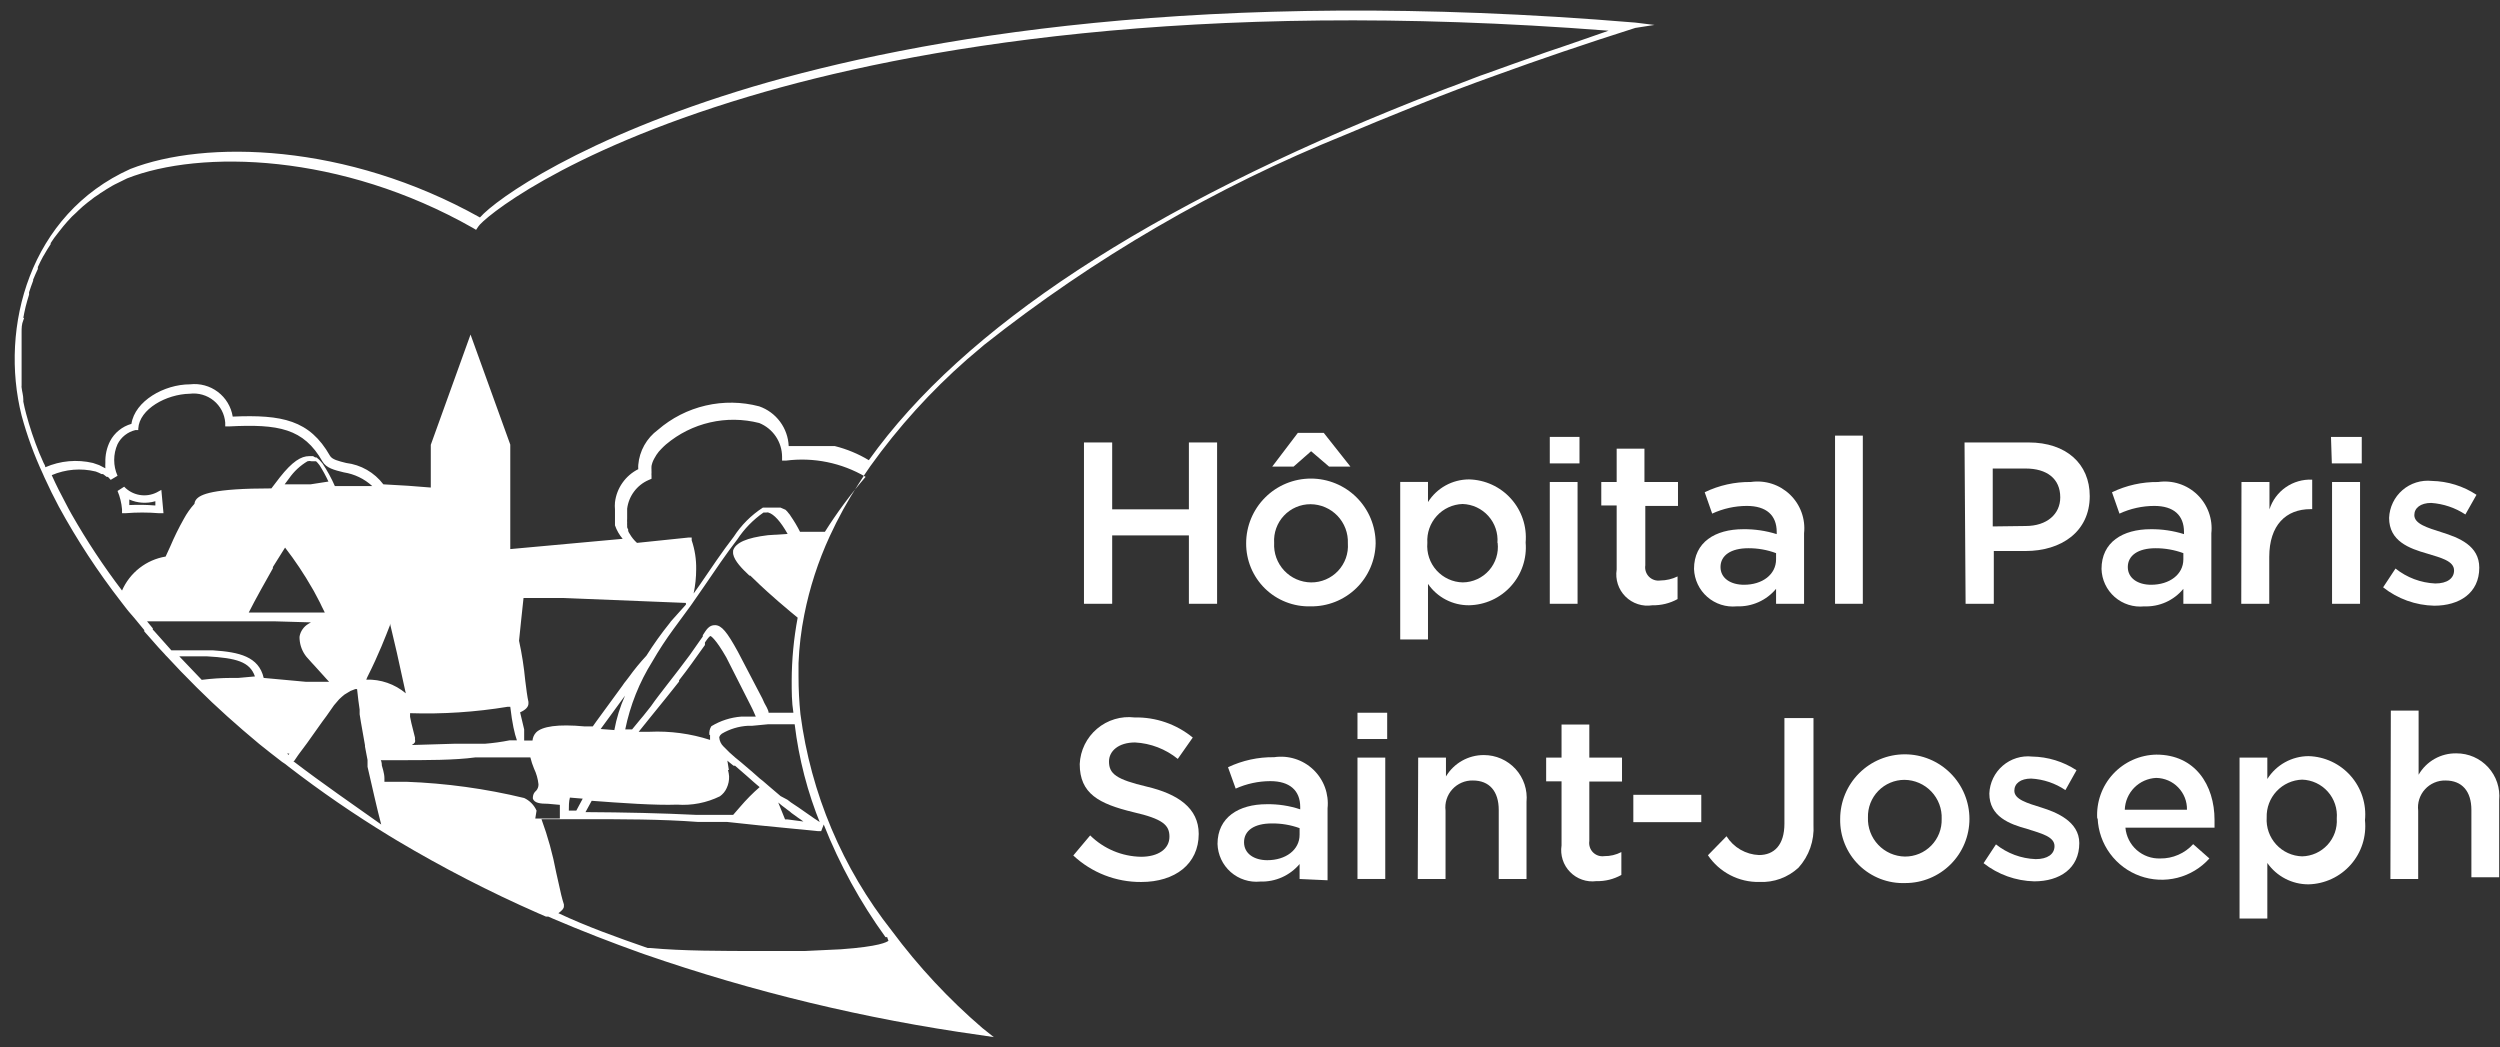
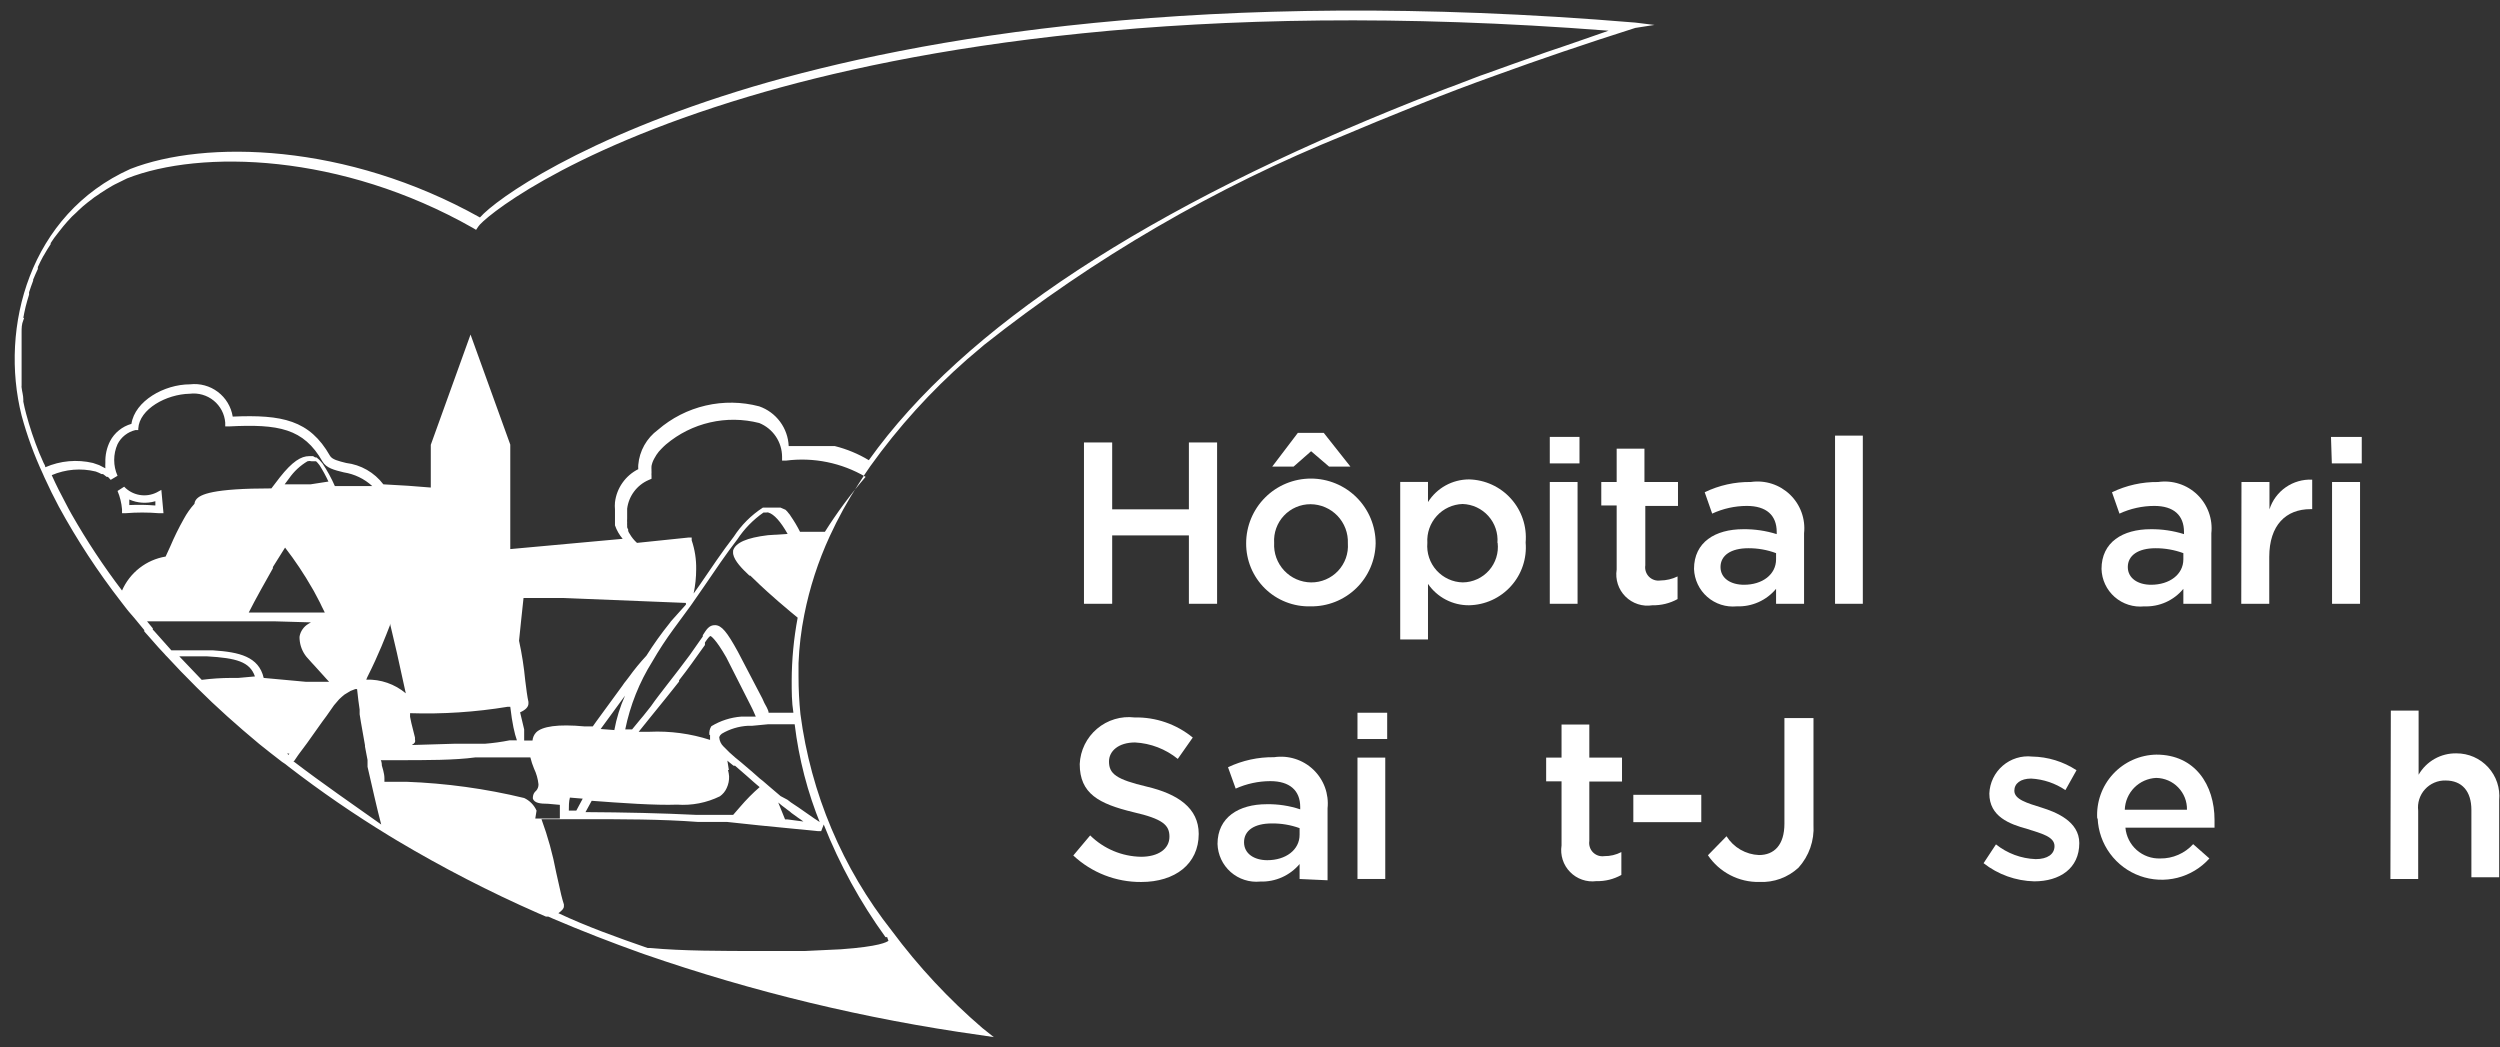
<svg xmlns="http://www.w3.org/2000/svg" width="117" height="49" viewBox="0 0 117 49" fill="none">
  <rect x="0" y="0" width="117" height="49" fill="#333333" stroke="none" />
  <g clip-path="url(#clip0_684_13812)">
    <path d="M50.73 20.707H52.05V23.837H55.64V20.707H56.96V28.257H55.64V25.057H52.05V28.257H50.73V20.707Z" fill="white" />
    <path d="M58.32 25.427C58.32 24.623 58.64 23.852 59.208 23.284C59.776 22.716 60.547 22.397 61.35 22.397C62.154 22.397 62.925 22.716 63.493 23.284C64.061 23.852 64.38 24.623 64.38 25.427C64.374 25.821 64.29 26.21 64.133 26.571C63.976 26.933 63.75 27.26 63.467 27.534C63.183 27.808 62.849 28.023 62.482 28.168C62.116 28.312 61.724 28.384 61.33 28.377C60.937 28.388 60.546 28.319 60.18 28.175C59.814 28.032 59.48 27.816 59.199 27.541C58.919 27.265 58.696 26.936 58.545 26.573C58.394 26.21 58.318 25.82 58.32 25.427ZM60.74 20.257H61.95L63.2 21.837H62.2L61.36 21.117L60.54 21.837H59.54L60.74 20.257ZM63.08 25.427C63.09 25.191 63.051 24.955 62.968 24.734C62.884 24.513 62.757 24.311 62.594 24.14C62.431 23.97 62.234 23.834 62.017 23.74C61.8 23.647 61.567 23.598 61.33 23.597C61.098 23.596 60.867 23.644 60.653 23.736C60.44 23.828 60.247 23.963 60.088 24.133C59.928 24.303 59.806 24.503 59.727 24.722C59.648 24.942 59.615 25.174 59.63 25.407C59.617 25.643 59.651 25.88 59.732 26.103C59.813 26.325 59.938 26.529 60.099 26.702C60.261 26.875 60.456 27.014 60.673 27.109C60.89 27.204 61.124 27.255 61.36 27.257C61.596 27.259 61.83 27.212 62.047 27.119C62.264 27.026 62.459 26.89 62.621 26.718C62.782 26.546 62.906 26.343 62.986 26.12C63.065 25.898 63.097 25.662 63.08 25.427Z" fill="white" />
    <path d="M65.53 22.556H66.83V23.497C67.035 23.172 67.318 22.905 67.654 22.719C67.99 22.534 68.367 22.437 68.75 22.436C69.122 22.445 69.488 22.529 69.825 22.684C70.163 22.839 70.465 23.062 70.713 23.338C70.962 23.615 71.151 23.939 71.269 24.291C71.387 24.643 71.432 25.016 71.4 25.387C71.432 25.756 71.387 26.128 71.269 26.48C71.151 26.832 70.962 27.156 70.713 27.431C70.465 27.707 70.162 27.929 69.825 28.083C69.487 28.237 69.121 28.32 68.75 28.326C68.373 28.329 68.001 28.24 67.666 28.065C67.331 27.891 67.044 27.637 66.83 27.326V29.927H65.53V22.556ZM70.08 25.407C70.098 25.179 70.069 24.95 69.996 24.734C69.923 24.517 69.807 24.318 69.654 24.148C69.502 23.978 69.317 23.841 69.11 23.744C68.903 23.648 68.678 23.594 68.45 23.587C68.221 23.594 67.996 23.648 67.788 23.744C67.58 23.84 67.394 23.977 67.24 24.147C67.086 24.317 66.968 24.516 66.892 24.732C66.817 24.948 66.785 25.178 66.8 25.407C66.78 25.639 66.807 25.873 66.881 26.094C66.954 26.315 67.073 26.519 67.228 26.692C67.384 26.866 67.574 27.005 67.786 27.102C67.998 27.2 68.227 27.252 68.46 27.256C68.693 27.254 68.922 27.202 69.133 27.105C69.344 27.009 69.533 26.868 69.687 26.694C69.84 26.52 69.956 26.315 70.025 26.093C70.095 25.871 70.117 25.637 70.09 25.407H70.08Z" fill="white" />
    <path d="M72.53 20.447H73.92V21.687H72.53V20.447ZM72.53 22.557H73.83V28.257H72.53V22.557Z" fill="white" />
    <path d="M75.66 26.657V23.657H74.94V22.557H75.66V20.997H76.96V22.557H78.53V23.677H77V26.457C76.985 26.553 76.993 26.651 77.023 26.743C77.052 26.835 77.103 26.919 77.171 26.989C77.24 27.058 77.323 27.11 77.415 27.141C77.507 27.172 77.604 27.181 77.7 27.167C77.981 27.165 78.258 27.1 78.51 26.977V28.037C78.15 28.236 77.742 28.336 77.33 28.327C77.103 28.363 76.87 28.345 76.651 28.273C76.432 28.202 76.233 28.08 76.07 27.917C75.907 27.755 75.785 27.555 75.714 27.336C75.643 27.117 75.624 26.885 75.66 26.657Z" fill="white" />
    <path d="M83.12 28.257V27.557C82.897 27.825 82.615 28.039 82.296 28.181C81.977 28.323 81.629 28.39 81.28 28.377C81.032 28.401 80.782 28.375 80.545 28.299C80.307 28.223 80.088 28.099 79.901 27.935C79.713 27.771 79.561 27.57 79.455 27.345C79.348 27.12 79.289 26.876 79.28 26.627C79.28 25.367 80.28 24.767 81.58 24.767C82.112 24.76 82.642 24.838 83.15 24.997V24.897C83.15 24.107 82.66 23.677 81.75 23.677C81.191 23.679 80.638 23.801 80.13 24.037L79.78 23.037C80.453 22.711 81.193 22.547 81.94 22.557C82.27 22.509 82.607 22.538 82.925 22.64C83.242 22.742 83.532 22.916 83.772 23.147C84.013 23.379 84.197 23.662 84.311 23.976C84.425 24.289 84.466 24.625 84.43 24.957V28.257H83.12ZM83.12 25.887C82.704 25.732 82.264 25.654 81.82 25.657C81 25.657 80.52 25.997 80.52 26.537C80.52 27.067 81 27.367 81.62 27.367C82.48 27.367 83.12 26.887 83.12 26.177V25.887Z" fill="white" />
    <path d="M85.88 20.387H87.18V28.257H85.88V20.387Z" fill="white" />
-     <path d="M91.94 20.707H94.94C96.7 20.707 97.8 21.707 97.8 23.217C97.8 24.897 96.45 25.787 94.8 25.787H93.31V28.257H91.99L91.94 20.707ZM94.8 24.617C95.8 24.617 96.42 24.057 96.42 23.277C96.42 22.397 95.79 21.927 94.8 21.927H93.26V24.637L94.8 24.617Z" fill="white" />
    <path d="M102.181 28.258V27.558C101.96 27.826 101.68 28.04 101.362 28.183C101.044 28.325 100.698 28.392 100.351 28.378C100.102 28.404 99.852 28.378 99.614 28.303C99.376 28.228 99.156 28.104 98.968 27.94C98.78 27.775 98.628 27.574 98.522 27.348C98.416 27.122 98.358 26.877 98.351 26.628C98.351 25.367 99.351 24.767 100.651 24.767C101.179 24.761 101.706 24.839 102.211 24.997V24.898C102.211 24.108 101.721 23.677 100.821 23.677C100.258 23.678 99.702 23.801 99.191 24.038L98.841 23.038C99.514 22.714 100.253 22.549 101.001 22.558C101.331 22.51 101.668 22.538 101.985 22.641C102.303 22.743 102.593 22.917 102.833 23.148C103.073 23.38 103.257 23.663 103.371 23.977C103.485 24.29 103.526 24.626 103.491 24.957V28.258H102.181ZM102.181 25.887C101.764 25.734 101.324 25.656 100.881 25.657C100.061 25.657 99.581 25.997 99.581 26.538C99.581 27.067 100.061 27.367 100.671 27.367C101.531 27.367 102.181 26.887 102.181 26.177V25.887Z" fill="white" />
    <path d="M104.901 22.558H106.211V23.838C106.344 23.418 106.613 23.054 106.975 22.803C107.336 22.552 107.771 22.427 108.211 22.448V23.828H108.131C106.991 23.828 106.201 24.567 106.201 26.067V28.258H104.891L104.901 22.558Z" fill="white" />
    <path d="M109.09 20.447H110.53V21.687H109.13L109.09 20.447ZM109.14 22.557H110.45V28.257H109.14V22.557Z" fill="white" />
-     <path d="M111.53 27.487L112.11 26.607C112.641 27.031 113.292 27.276 113.97 27.307C114.53 27.307 114.85 27.067 114.85 26.697C114.85 26.257 114.25 26.107 113.59 25.907C112.75 25.667 111.81 25.327 111.81 24.237C111.82 23.989 111.88 23.746 111.988 23.523C112.095 23.299 112.247 23.1 112.435 22.938C112.622 22.776 112.841 22.654 113.078 22.58C113.314 22.506 113.564 22.481 113.81 22.507C114.554 22.522 115.279 22.747 115.9 23.157L115.38 24.077C114.902 23.763 114.351 23.577 113.78 23.537C113.28 23.537 112.99 23.777 112.99 24.107C112.99 24.517 113.6 24.697 114.26 24.907C115.09 25.167 116.03 25.537 116.03 26.567C116.03 27.757 115.1 28.347 113.92 28.347C113.051 28.328 112.212 28.026 111.53 27.487Z" fill="white" />
    <path d="M50.23 40.037L51.02 39.097C51.656 39.724 52.508 40.082 53.401 40.097C54.211 40.097 54.73 39.727 54.73 39.157C54.73 38.617 54.431 38.327 53.031 38.007C51.431 37.617 50.531 37.147 50.531 35.757C50.545 35.441 50.624 35.131 50.763 34.847C50.903 34.563 51.099 34.311 51.34 34.107C51.581 33.902 51.862 33.749 52.165 33.658C52.468 33.567 52.786 33.539 53.1 33.577C54.09 33.556 55.054 33.89 55.821 34.517L55.12 35.517C54.552 35.056 53.852 34.786 53.12 34.747C52.35 34.747 51.901 35.147 51.901 35.637C51.901 36.217 52.24 36.477 53.681 36.817C55.12 37.157 56.1 37.817 56.1 39.027C56.1 40.437 54.99 41.277 53.41 41.277C52.231 41.286 51.092 40.843 50.23 40.037Z" fill="white" />
    <path d="M60.821 41.137V40.437C60.596 40.704 60.313 40.916 59.995 41.058C59.676 41.2 59.329 41.268 58.98 41.257C58.732 41.282 58.481 41.255 58.243 41.178C58.005 41.102 57.785 40.977 57.597 40.812C57.41 40.647 57.258 40.445 57.152 40.219C57.046 39.992 56.987 39.747 56.98 39.497C56.98 38.247 57.98 37.637 59.281 37.637C59.814 37.628 60.344 37.709 60.85 37.877V37.767C60.85 36.987 60.35 36.557 59.45 36.557C58.892 36.559 58.34 36.678 57.83 36.907L57.471 35.907C58.145 35.587 58.884 35.426 59.63 35.437C59.961 35.388 60.297 35.415 60.615 35.516C60.933 35.617 61.224 35.789 61.465 36.02C61.706 36.251 61.892 36.533 62.007 36.846C62.122 37.16 62.164 37.495 62.13 37.827V41.197L60.821 41.137ZM60.821 38.757C60.404 38.606 59.963 38.532 59.52 38.537C58.7 38.537 58.221 38.867 58.221 39.417C58.221 39.957 58.7 40.257 59.31 40.257C60.17 40.257 60.821 39.777 60.821 39.067V38.757Z" fill="white" />
    <path d="M63.53 33.356H64.92V34.586H63.53V33.356ZM63.53 35.456H64.83V41.136H63.53V35.456Z" fill="white" />
-     <path d="M66.371 35.457H67.671V36.337C67.854 36.031 68.113 35.779 68.424 35.603C68.734 35.428 69.084 35.336 69.441 35.337C69.72 35.336 69.997 35.393 70.252 35.505C70.508 35.617 70.738 35.782 70.927 35.988C71.115 36.194 71.258 36.438 71.347 36.703C71.435 36.968 71.467 37.249 71.441 37.527V41.137H70.141V37.907C70.141 37.027 69.701 36.527 68.931 36.527C68.75 36.523 68.571 36.557 68.405 36.629C68.239 36.7 68.09 36.806 67.969 36.94C67.847 37.073 67.756 37.232 67.701 37.404C67.646 37.576 67.629 37.758 67.651 37.937V41.137H66.351L66.371 35.457Z" fill="white" />
    <path d="M73.08 39.567V36.567H72.36V35.457H73.08V33.907H74.38V35.457H75.91V36.577H74.38V39.357C74.365 39.453 74.373 39.551 74.403 39.643C74.432 39.736 74.483 39.82 74.551 39.889C74.619 39.958 74.703 40.01 74.795 40.041C74.886 40.072 74.984 40.081 75.08 40.067C75.359 40.071 75.633 40.005 75.88 39.877V40.947C75.524 41.148 75.119 41.248 74.71 41.237C74.486 41.266 74.258 41.243 74.044 41.168C73.83 41.094 73.637 40.971 73.479 40.809C73.32 40.647 73.202 40.451 73.133 40.235C73.064 40.02 73.046 39.791 73.08 39.567Z" fill="white" />
    <path d="M76.44 37.197H79.62V38.477H76.44V37.197Z" fill="white" />
    <path d="M79.931 40.026L80.801 39.136C80.964 39.395 81.188 39.611 81.452 39.764C81.717 39.917 82.015 40.004 82.321 40.016C83.031 40.016 83.511 39.546 83.511 38.546V33.606H84.871V38.606C84.893 38.97 84.842 39.334 84.722 39.677C84.602 40.02 84.414 40.336 84.171 40.606C83.925 40.834 83.637 41.01 83.323 41.125C83.009 41.24 82.675 41.291 82.341 41.276C81.867 41.286 81.398 41.176 80.977 40.958C80.556 40.74 80.196 40.419 79.931 40.026Z" fill="white" />
-     <path d="M86.12 38.327C86.12 37.525 86.439 36.755 87.006 36.188C87.574 35.62 88.343 35.302 89.145 35.302C89.948 35.302 90.717 35.62 91.284 36.188C91.852 36.755 92.17 37.525 92.17 38.327C92.17 39.122 91.854 39.886 91.292 40.448C90.729 41.011 89.966 41.327 89.17 41.327C88.77 41.342 88.371 41.275 87.997 41.13C87.624 40.985 87.284 40.766 86.998 40.485C86.712 40.204 86.487 39.868 86.336 39.496C86.185 39.125 86.112 38.727 86.12 38.327ZM90.87 38.327C90.88 38.092 90.842 37.857 90.759 37.636C90.676 37.416 90.549 37.215 90.387 37.044C90.225 36.873 90.03 36.737 89.814 36.643C89.598 36.549 89.366 36.499 89.13 36.497C88.901 36.497 88.675 36.542 88.464 36.632C88.253 36.721 88.063 36.851 87.903 37.015C87.744 37.179 87.619 37.374 87.536 37.587C87.453 37.8 87.414 38.028 87.42 38.257C87.411 38.491 87.448 38.725 87.531 38.945C87.613 39.165 87.739 39.366 87.9 39.536C88.061 39.707 88.255 39.843 88.469 39.938C88.684 40.032 88.916 40.083 89.15 40.087C89.38 40.088 89.608 40.043 89.82 39.955C90.031 39.867 90.224 39.736 90.384 39.572C90.544 39.408 90.67 39.213 90.754 38.999C90.837 38.785 90.877 38.556 90.87 38.327Z" fill="white" />
    <path d="M92.831 40.397L93.411 39.517C93.94 39.94 94.593 40.182 95.271 40.207C95.821 40.207 96.151 39.977 96.151 39.597C96.151 39.157 95.541 39.007 94.881 38.797C94.041 38.567 93.101 38.217 93.101 37.137C93.11 36.889 93.171 36.646 93.278 36.422C93.385 36.199 93.538 36 93.725 35.838C93.913 35.675 94.132 35.553 94.368 35.479C94.605 35.405 94.854 35.38 95.101 35.407C95.841 35.419 96.562 35.641 97.181 36.047L96.661 36.977C96.186 36.656 95.633 36.469 95.061 36.437C94.561 36.437 94.271 36.667 94.271 37.007C94.271 37.417 94.881 37.587 95.551 37.797C96.221 38.007 97.311 38.437 97.311 39.457C97.311 40.647 96.391 41.247 95.201 41.247C94.34 41.226 93.508 40.928 92.831 40.397Z" fill="white" />
    <path d="M98.15 38.316C98.126 37.935 98.179 37.553 98.307 37.194C98.434 36.834 98.634 36.504 98.893 36.223C99.152 35.943 99.465 35.718 99.814 35.562C100.162 35.406 100.539 35.322 100.92 35.316C102.73 35.316 103.64 36.736 103.64 38.376C103.64 38.496 103.64 38.606 103.64 38.736H99.47C99.506 39.139 99.695 39.514 99.998 39.782C100.301 40.049 100.696 40.191 101.1 40.176C101.39 40.18 101.677 40.122 101.942 40.006C102.208 39.891 102.445 39.721 102.64 39.506L103.4 40.176C103.002 40.62 102.48 40.935 101.902 41.081C101.323 41.227 100.714 41.197 100.153 40.996C99.591 40.794 99.103 40.429 98.75 39.948C98.397 39.468 98.195 38.892 98.17 38.296L98.15 38.316ZM102.35 37.896C102.354 37.704 102.32 37.512 102.25 37.333C102.179 37.154 102.074 36.99 101.94 36.852C101.807 36.713 101.647 36.602 101.47 36.526C101.293 36.45 101.103 36.409 100.91 36.406C100.523 36.424 100.156 36.587 99.883 36.863C99.611 37.139 99.453 37.508 99.44 37.896H102.35Z" fill="white" />
-     <path d="M104.811 35.457H106.111V36.457C106.316 36.13 106.601 35.861 106.938 35.674C107.276 35.487 107.655 35.388 108.041 35.387C108.415 35.397 108.784 35.485 109.123 35.644C109.463 35.803 109.766 36.031 110.013 36.312C110.261 36.594 110.448 36.923 110.563 37.28C110.678 37.637 110.718 38.014 110.681 38.387C110.719 38.76 110.68 39.137 110.566 39.495C110.452 39.853 110.265 40.183 110.017 40.464C109.769 40.746 109.465 40.974 109.125 41.132C108.785 41.291 108.416 41.378 108.041 41.387C107.662 41.389 107.289 41.299 106.952 41.124C106.616 40.95 106.327 40.697 106.111 40.387V42.987H104.811V35.457ZM109.361 38.307C109.38 38.08 109.352 37.851 109.28 37.635C109.208 37.418 109.093 37.219 108.941 37.049C108.79 36.879 108.605 36.741 108.399 36.644C108.192 36.548 107.968 36.494 107.741 36.487C107.286 36.502 106.856 36.697 106.545 37.029C106.234 37.361 106.067 37.802 106.081 38.257C106.066 38.486 106.097 38.716 106.173 38.933C106.249 39.15 106.369 39.35 106.524 39.52C106.679 39.69 106.866 39.827 107.075 39.922C107.284 40.018 107.511 40.071 107.741 40.077C107.965 40.072 108.186 40.022 108.39 39.929C108.594 39.836 108.777 39.703 108.929 39.538C109.08 39.373 109.196 39.178 109.271 38.967C109.345 38.755 109.375 38.531 109.361 38.307Z" fill="white" />
    <path d="M111.891 33.257H113.191V36.257C113.369 35.947 113.628 35.691 113.939 35.515C114.25 35.339 114.603 35.25 114.961 35.257C115.24 35.256 115.517 35.313 115.773 35.425C116.028 35.537 116.258 35.702 116.446 35.908C116.635 36.114 116.778 36.358 116.867 36.623C116.955 36.888 116.987 37.169 116.961 37.447V41.057H115.661V37.907C115.661 37.027 115.221 36.527 114.451 36.527C114.27 36.523 114.091 36.557 113.925 36.629C113.759 36.7 113.61 36.806 113.489 36.94C113.367 37.073 113.276 37.232 113.221 37.404C113.166 37.576 113.149 37.758 113.171 37.937V41.137H111.871L111.891 33.257Z" fill="white" />
    <path d="M7.331 23.047C7.082 23.17 6.8 23.211 6.526 23.162C6.253 23.114 6.002 22.979 5.811 22.777L5.501 22.977C5.616 23.251 5.687 23.541 5.711 23.837V24.017H5.891C6.4 23.976 6.912 23.976 7.421 24.017H7.651L7.551 22.927L7.331 23.047ZM6.051 23.637C6.051 23.547 6.051 23.457 6.051 23.377C6.435 23.548 6.868 23.576 7.271 23.457V23.657C6.865 23.624 6.457 23.617 6.051 23.637ZM77.431 1.167L76.531 1.057C56.371 -0.623 42.941 1.777 35.231 4.057C27.231 6.447 23.231 9.307 22.461 10.177C16.201 6.677 9.601 6.537 6.101 7.907C1.381 10.027 -0.029 15.317 1.011 19.447C1.265 20.387 1.6 21.304 2.011 22.187L2.081 22.347C2.301 22.827 2.521 23.277 2.751 23.707C3.603 25.269 4.58 26.761 5.671 28.167L5.941 28.517L6.031 28.627L6.281 28.917L6.751 29.487V29.547L6.811 29.617L6.901 29.717L7.421 30.307L7.691 30.597L7.761 30.677L7.831 30.747L8.461 31.417L9.171 32.137L9.231 32.197C10.131 33.097 11.111 33.967 12.131 34.817L12.621 35.207L13.201 35.657L13.351 35.757L13.501 35.877C15.008 37.038 16.577 38.116 18.201 39.107L18.581 39.337C20.709 40.605 22.913 41.741 25.181 42.737L25.551 42.897H25.601H25.661L25.911 43.007C27.221 43.567 28.581 44.097 29.981 44.597L30.151 44.657C35.246 46.423 40.501 47.689 45.841 48.437L46.511 48.537L45.981 48.117C44.403 46.762 42.981 45.236 41.741 43.567C39.426 40.635 37.947 37.131 37.461 33.427C37.401 32.842 37.371 32.255 37.371 31.667C37.371 31.457 37.371 31.247 37.371 31.037C37.401 30.274 37.491 29.515 37.641 28.767C37.891 27.501 38.291 26.269 38.831 25.097C39.221 24.249 39.672 23.43 40.181 22.647C40.351 22.367 40.541 22.097 40.731 21.817C42.045 19.983 43.565 18.305 45.261 16.817L45.921 16.257L46.061 16.137C51.196 12.071 56.887 8.76 62.961 6.307L64.421 5.697L66.491 4.857C67.618 4.404 68.778 3.964 69.971 3.537C72.058 2.777 74.244 2.034 76.531 1.307L77.431 1.167ZM5.711 27.637C4.846 26.5 4.058 25.308 3.351 24.067C3.251 23.897 3.161 23.717 3.071 23.547C2.851 23.137 2.631 22.707 2.421 22.237C3.071 21.959 3.794 21.899 4.481 22.067L4.631 22.127L4.751 22.187H4.821L4.901 22.247L4.991 22.317H5.051L5.181 22.457L5.501 22.267C5.397 22.034 5.344 21.782 5.344 21.527C5.344 21.272 5.397 21.02 5.501 20.787C5.584 20.622 5.702 20.478 5.847 20.364C5.993 20.25 6.161 20.169 6.341 20.127H6.471V20.057C6.521 19.147 7.781 18.447 8.881 18.427C9.079 18.402 9.281 18.418 9.473 18.473C9.665 18.528 9.844 18.621 9.999 18.747C10.155 18.873 10.282 19.03 10.376 19.207C10.469 19.384 10.525 19.578 10.541 19.777V19.957H10.711C13.031 19.837 14.211 20.047 15.091 21.597C15.271 21.907 15.641 21.997 16.091 22.107C16.587 22.185 17.05 22.407 17.421 22.747H15.671C15.509 22.378 15.315 22.023 15.091 21.687L14.941 21.517L14.811 21.407H14.751L14.651 21.347H14.471C14.091 21.347 13.681 21.597 13.091 22.347L12.701 22.857C9.951 22.857 9.371 23.137 9.181 23.377C9.136 23.435 9.108 23.504 9.101 23.577C8.906 23.793 8.738 24.031 8.601 24.287C8.367 24.702 8.157 25.129 7.971 25.567C7.971 25.567 7.811 25.927 7.751 26.047C7.305 26.121 6.885 26.305 6.529 26.583C6.173 26.861 5.891 27.223 5.711 27.637ZM18.251 29.257V29.097V29.177L18.571 30.537L18.991 32.447C18.474 32.013 17.815 31.785 17.141 31.807L17.191 31.687C17.731 30.617 18.061 29.747 18.251 29.257ZM14.531 22.667H13.321L13.531 22.387C13.757 22.062 14.05 21.789 14.391 21.587C14.453 21.569 14.519 21.569 14.581 21.587H14.691H14.741H14.791L14.861 21.657L14.951 21.767C15.108 22.014 15.249 22.271 15.371 22.537L14.531 22.667ZM15.251 28.667H14.541H13.841H13.151H12.641H11.641C11.801 28.347 11.991 27.997 12.211 27.597L12.771 26.597V26.537L13.291 25.707L13.341 25.627C13.812 26.236 14.24 26.878 14.621 27.547L14.691 27.667L14.871 28.007L14.981 28.217C14.981 28.217 15.091 28.457 15.211 28.687L15.251 28.667ZM11.151 31.727H10.821C10.359 31.728 9.898 31.758 9.441 31.817L8.391 30.717H9.231H9.691C11.061 30.797 11.691 30.967 11.931 31.657L11.151 31.727ZM13.511 35.327L13.431 35.267H13.541L13.511 35.327ZM12.341 31.727C12.111 30.727 11.191 30.517 9.981 30.437H9.731H9.181H9.131H8.021L7.211 29.527L7.151 29.467V29.407L6.881 29.077H8.231H11.381H12.491H12.811L14.551 29.127L14.431 29.197C14.325 29.259 14.235 29.343 14.164 29.443C14.093 29.543 14.044 29.657 14.021 29.777C14.016 29.824 14.016 29.871 14.021 29.917C14.041 30.217 14.153 30.503 14.341 30.737L14.591 31.017L14.721 31.157L15.281 31.777L15.401 31.907H15.131H14.301L12.341 31.727ZM13.771 35.607L13.941 35.357L13.991 35.287L14.371 34.777L15.081 33.777L15.281 33.507L15.631 33.007L15.871 32.727L16.001 32.607L16.121 32.507L16.401 32.337L16.631 32.247H16.711L16.771 32.777L16.831 33.207V33.427L16.891 33.797L17.081 34.877C17.082 34.897 17.082 34.917 17.081 34.937L17.151 35.307L17.201 35.567C17.201 35.627 17.201 35.687 17.201 35.737V35.887L17.431 36.887L17.511 37.237L17.631 37.747C17.631 37.747 17.741 38.217 17.841 38.587C16.531 37.657 15.091 36.667 13.731 35.627L13.771 35.607ZM25.111 37.937C24.995 37.677 24.789 37.467 24.531 37.347C22.721 36.909 20.872 36.655 19.011 36.587H18.441H17.991V36.417C17.991 36.187 17.881 35.877 17.871 35.827C17.871 35.827 17.871 35.657 17.821 35.577H18.531C20.001 35.577 21.281 35.577 22.241 35.447H22.581H22.741H22.881H23.071H23.161H23.351H23.411H23.581H23.641H23.791H23.971H24.091H24.161H24.821C24.864 35.625 24.921 35.798 24.991 35.967C25.103 36.2 25.174 36.45 25.201 36.707C25.204 36.818 25.165 36.925 25.091 37.007C25.047 37.041 25.012 37.083 24.986 37.131C24.96 37.179 24.945 37.233 24.941 37.287C24.936 37.32 24.936 37.354 24.941 37.387C25.021 37.577 25.261 37.617 25.651 37.617L26.201 37.667V37.987V38.307H25.051L25.111 37.937ZM35.111 26.937L35.311 27.127C35.541 27.357 36.161 27.937 36.991 28.627L37.331 28.907C37.148 29.88 37.054 30.867 37.051 31.857C37.051 32.357 37.051 32.857 37.131 33.357H35.971C35.971 33.227 35.811 32.977 35.771 32.897L35.681 32.697L34.531 30.497C34.021 29.567 33.771 29.267 33.471 29.257C33.171 29.247 33.051 29.487 32.891 29.727V29.787L32.281 30.657L31.761 31.347L31.211 32.057C30.961 32.387 30.701 32.707 30.461 33.057L30.111 33.497L29.951 33.687L29.581 34.137H29.261C29.49 33.01 29.92 31.932 30.531 30.957C30.835 30.429 31.169 29.918 31.531 29.427L32.331 28.337L32.671 27.847L32.921 27.487C33.451 26.707 34.001 25.897 34.511 25.237C34.835 24.747 35.249 24.323 35.731 23.987H35.861C35.893 23.977 35.928 23.977 35.961 23.987C36.227 24.067 36.528 24.4 36.861 24.987L35.941 25.047C34.941 25.167 34.431 25.397 34.311 25.757C34.306 25.814 34.306 25.87 34.311 25.927C34.371 26.257 34.741 26.627 35.071 26.937H35.111ZM34.111 36.037L34.041 35.597L34.121 35.667L34.331 35.837H34.401L34.931 36.297L35.281 36.607L35.421 36.727L35.551 36.837C35.225 37.121 34.921 37.428 34.641 37.757L34.311 38.137H34.011H33.761H33.711H33.481H32.611C30.981 38.057 29.231 38.017 27.401 38.007L27.691 37.477C29.011 37.577 30.691 37.697 31.691 37.657C32.38 37.706 33.07 37.572 33.691 37.267C33.831 37.169 33.942 37.034 34.011 36.877C34.091 36.705 34.129 36.517 34.121 36.327C34.113 36.229 34.096 36.132 34.071 36.037H34.111ZM28.111 34.117L29.251 32.557C29.021 33.072 28.853 33.612 28.751 34.167L28.111 34.117ZM33.231 34.397V34.457C33.227 34.514 33.227 34.571 33.231 34.627C32.318 34.332 31.359 34.203 30.401 34.247H29.891C30.241 33.817 30.691 33.247 31.151 32.687L31.471 32.287L31.781 31.897V31.837L32.081 31.447L32.361 31.067L32.991 30.187V30.127V30.067C33.171 29.797 33.231 29.767 33.251 29.767C33.271 29.767 33.501 29.907 33.991 30.767L35.111 32.977L35.211 33.177C35.211 33.177 35.301 33.367 35.371 33.537H34.891H34.691C34.195 33.575 33.715 33.729 33.291 33.987C33.213 34.109 33.181 34.254 33.201 34.397H33.231ZM31.401 29.077L31.351 29.147C30.955 29.639 30.587 30.153 30.251 30.687C29.957 31.003 29.683 31.337 29.431 31.687L29.301 31.857C29.239 31.93 29.182 32.007 29.131 32.087L27.911 33.757L27.741 33.997H27.371C26.101 33.877 25.371 33.997 25.091 34.277C24.993 34.381 24.933 34.515 24.921 34.657H24.531V34.537V34.437V34.307C24.531 34.247 24.531 34.197 24.531 34.137C24.471 33.897 24.411 33.627 24.341 33.337C24.591 33.227 24.731 33.087 24.731 32.927C24.731 32.767 24.731 32.877 24.731 32.847C24.681 32.637 24.631 32.257 24.581 31.847C24.522 31.222 24.425 30.601 24.291 29.987C24.291 29.937 24.471 28.277 24.501 27.987H25.691H26.381L32.101 28.217C32.101 28.217 32.101 28.217 32.101 28.297L31.401 29.077ZM27.271 37.377L26.971 37.937H26.621C26.621 37.747 26.621 37.507 26.671 37.327L27.271 37.377ZM24.271 34.647H24.201H24.101H23.991H23.851C23.471 34.723 23.087 34.776 22.701 34.807H22.531H22.251H21.911H21.271L19.271 34.867C19.331 34.837 19.383 34.793 19.421 34.737C19.434 34.695 19.434 34.649 19.421 34.607C19.425 34.577 19.425 34.547 19.421 34.517L19.251 33.837L19.191 33.547V33.377C20.72 33.426 22.251 33.326 23.761 33.077H23.881C23.971 33.857 24.081 34.337 24.191 34.647H24.271ZM41.521 43.857C41.536 43.915 41.556 43.972 41.581 44.027C41.511 44.087 41.171 44.297 39.351 44.427L37.661 44.507H35.561C33.821 44.507 31.921 44.507 30.441 44.367H30.311C28.871 43.867 27.471 43.367 26.131 42.737C26.301 42.617 26.391 42.517 26.391 42.417C26.395 42.387 26.395 42.357 26.391 42.327C26.311 42.087 26.221 41.717 26.141 41.327L26.031 40.837C25.871 39.986 25.64 39.15 25.341 38.337H27.181C29.121 38.337 30.961 38.337 32.671 38.467H33.541H34.031L35.531 38.627L38.281 38.897H38.431L38.551 38.587C39.291 40.457 40.262 42.227 41.441 43.857H41.521ZM36.421 37.557L36.601 37.707L36.761 37.827L36.851 37.897L36.961 37.977L37.041 38.047L37.331 38.257L37.491 38.367L37.601 38.447L36.841 38.347H36.741L36.421 37.557ZM38.491 38.557C37.971 38.227 37.491 37.857 37.021 37.557L36.851 37.427L36.531 37.257L35.991 36.797L35.701 36.547L35.561 36.437L35.221 36.137L34.671 35.667L34.401 35.447C34.211 35.288 34.031 35.117 33.861 34.937C33.745 34.826 33.674 34.677 33.661 34.517C33.661 34.517 33.661 34.427 33.781 34.337C34.152 34.118 34.57 33.991 35.001 33.967H35.201L35.931 33.897H37.191C37.385 35.511 37.795 37.092 38.411 38.597L38.491 38.557ZM38.661 24.887H37.441C37.312 24.63 37.165 24.383 37.001 24.147C36.98 24.107 36.953 24.069 36.921 24.037L36.841 23.937C36.817 23.908 36.79 23.881 36.761 23.857L36.531 23.757H36.461H36.411H36.351H36.281H36.221H35.841H35.701C35.157 24.109 34.693 24.573 34.341 25.117C33.821 25.787 33.271 26.607 32.731 27.397L32.461 27.777C32.541 27.402 32.581 27.02 32.581 26.637C32.589 26.178 32.518 25.722 32.371 25.287V25.157H32.221L29.811 25.407C29.676 25.286 29.561 25.144 29.471 24.987C29.442 24.947 29.418 24.903 29.401 24.857C29.395 24.834 29.395 24.81 29.401 24.787C29.38 24.752 29.363 24.715 29.351 24.677V24.567C29.346 24.537 29.346 24.507 29.351 24.477C29.346 24.407 29.346 24.337 29.351 24.267C29.351 24.197 29.351 24.137 29.351 24.077C29.351 24.017 29.351 23.897 29.351 23.807C29.387 23.516 29.498 23.24 29.674 23.005C29.849 22.77 30.082 22.584 30.351 22.467L30.491 22.407V22.257C30.486 22.214 30.486 22.17 30.491 22.127V22.067C30.486 22.047 30.486 22.027 30.491 22.007C30.486 21.941 30.486 21.874 30.491 21.807C30.503 21.746 30.52 21.686 30.541 21.627C30.563 21.569 30.59 21.512 30.621 21.457L30.721 21.287L30.831 21.137L30.951 21.007C30.985 20.968 31.022 20.931 31.061 20.897L31.171 20.797C31.766 20.296 32.471 19.943 33.23 19.769C33.988 19.595 34.777 19.605 35.531 19.797C35.846 19.924 36.116 20.143 36.307 20.424C36.497 20.705 36.6 21.037 36.601 21.377V21.557H36.781C38.074 21.39 39.386 21.657 40.511 22.317C39.802 23.137 39.157 24.009 38.581 24.927L38.661 24.887ZM73.991 1.887L73.181 2.167L72.381 2.437L71.311 2.817L70.801 2.997L69.551 3.447L69.261 3.547L67.931 4.057L67.761 4.117L66.311 4.677C53.721 9.677 45.111 15.307 40.661 21.537C40.167 21.239 39.631 21.017 39.071 20.877H38.851H38.631H38.421H38.361H38.151H36.911C36.894 20.465 36.753 20.067 36.507 19.735C36.261 19.403 35.921 19.153 35.531 19.017C34.711 18.801 33.85 18.788 33.025 18.98C32.199 19.171 31.432 19.562 30.791 20.117C30.529 20.309 30.312 20.555 30.153 20.837C29.994 21.12 29.898 21.434 29.871 21.757C29.866 21.824 29.866 21.89 29.871 21.957C29.575 22.105 29.321 22.324 29.131 22.595C28.94 22.865 28.82 23.179 28.781 23.507C28.77 23.62 28.77 23.734 28.781 23.847C28.781 23.917 28.781 23.987 28.781 24.057C28.781 24.127 28.781 24.117 28.781 24.147C28.781 24.177 28.781 24.227 28.781 24.267V24.377C28.781 24.377 28.781 24.377 28.781 24.457C28.781 24.537 28.781 24.547 28.781 24.587C28.861 24.817 28.983 25.031 29.141 25.217L23.881 25.697C23.881 25.327 23.881 20.807 23.881 20.807L22.021 15.657L20.161 20.817C20.161 20.817 20.161 22.527 20.161 22.817C19.494 22.757 18.754 22.707 17.941 22.667C17.733 22.392 17.471 22.162 17.172 21.99C16.873 21.818 16.543 21.709 16.201 21.667C15.841 21.577 15.541 21.507 15.441 21.327C14.491 19.657 13.201 19.397 10.891 19.497C10.817 19.036 10.567 18.621 10.194 18.34C9.822 18.059 9.355 17.932 8.891 17.987C7.681 17.987 6.311 18.767 6.151 19.837C5.938 19.897 5.739 19.999 5.567 20.139C5.395 20.278 5.253 20.451 5.151 20.647C4.995 20.957 4.92 21.301 4.931 21.647C4.926 21.737 4.926 21.827 4.931 21.917L4.641 21.767L4.351 21.667C3.605 21.491 2.823 21.561 2.121 21.867C2.121 21.777 2.041 21.687 2.011 21.597C1.981 21.507 1.891 21.337 1.841 21.207C1.595 20.604 1.388 19.986 1.221 19.357C1.171 19.177 1.131 18.987 1.091 18.797C1.095 18.764 1.095 18.73 1.091 18.697C1.091 18.507 1.031 18.327 1.011 18.137C1.006 18.104 1.006 18.07 1.011 18.037C1.011 17.857 1.011 17.677 1.011 17.497C1.011 17.307 1.011 17.117 1.011 16.917V16.797C1.011 16.607 1.011 16.427 1.011 16.237V16.157C1.011 15.987 1.011 15.817 1.011 15.647C1.011 15.477 1.011 15.577 1.011 15.547C1.011 15.357 1.011 15.177 1.091 14.987C1.171 14.797 1.091 14.917 1.091 14.877C1.091 14.837 1.161 14.527 1.201 14.347C1.251 14.157 1.301 13.977 1.361 13.787V13.677C1.421 13.497 1.481 13.317 1.551 13.137V13.087C1.621 12.917 1.691 12.757 1.771 12.587V12.497C1.851 12.317 1.941 12.147 2.031 11.977C2.053 11.954 2.07 11.927 2.081 11.897C2.171 11.737 2.271 11.577 2.371 11.427V11.377C2.475 11.214 2.589 11.057 2.711 10.907L2.781 10.817C2.901 10.657 3.031 10.507 3.161 10.357C3.291 10.207 3.431 10.067 3.581 9.937L3.661 9.857C3.804 9.719 3.954 9.589 4.111 9.467L4.191 9.407C4.336 9.286 4.49 9.176 4.651 9.077C4.67 9.055 4.694 9.038 4.721 9.027C4.891 8.907 5.071 8.807 5.251 8.697L5.361 8.637L5.951 8.347C9.391 6.997 15.951 7.157 22.131 10.667L22.281 10.757L22.381 10.607C22.581 10.257 26.211 7.157 35.041 4.517C42.611 2.257 55.701 -0.083 75.281 1.437L73.991 1.887Z" fill="white" />
  </g>
  <defs>
    <clipPath id="clip0_684_13812">
      <rect width="116.31" height="48.14" fill="white" transform="translate(0.681 0.497)" />
    </clipPath>
  </defs>
</svg>